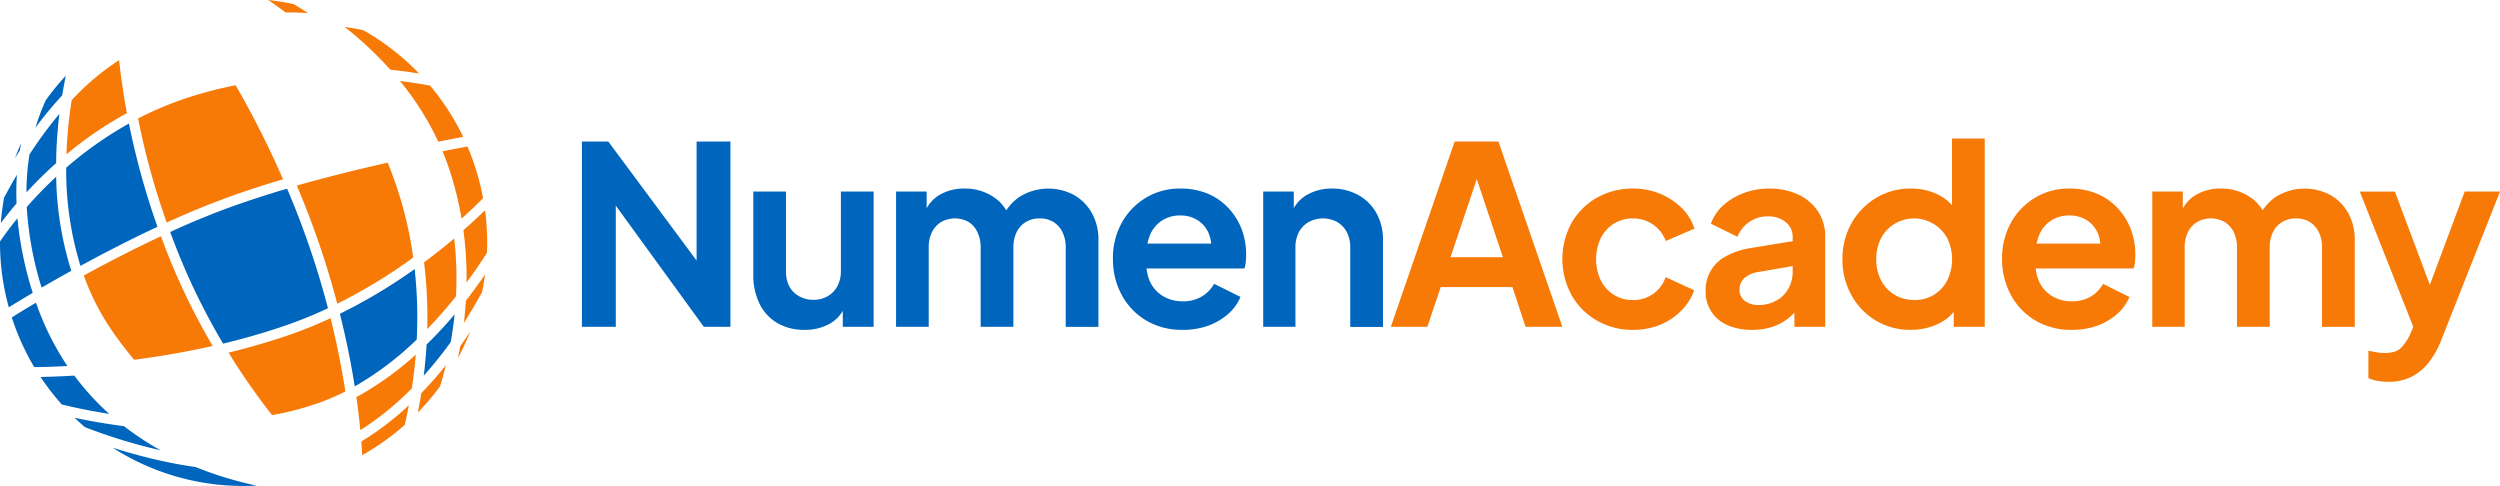
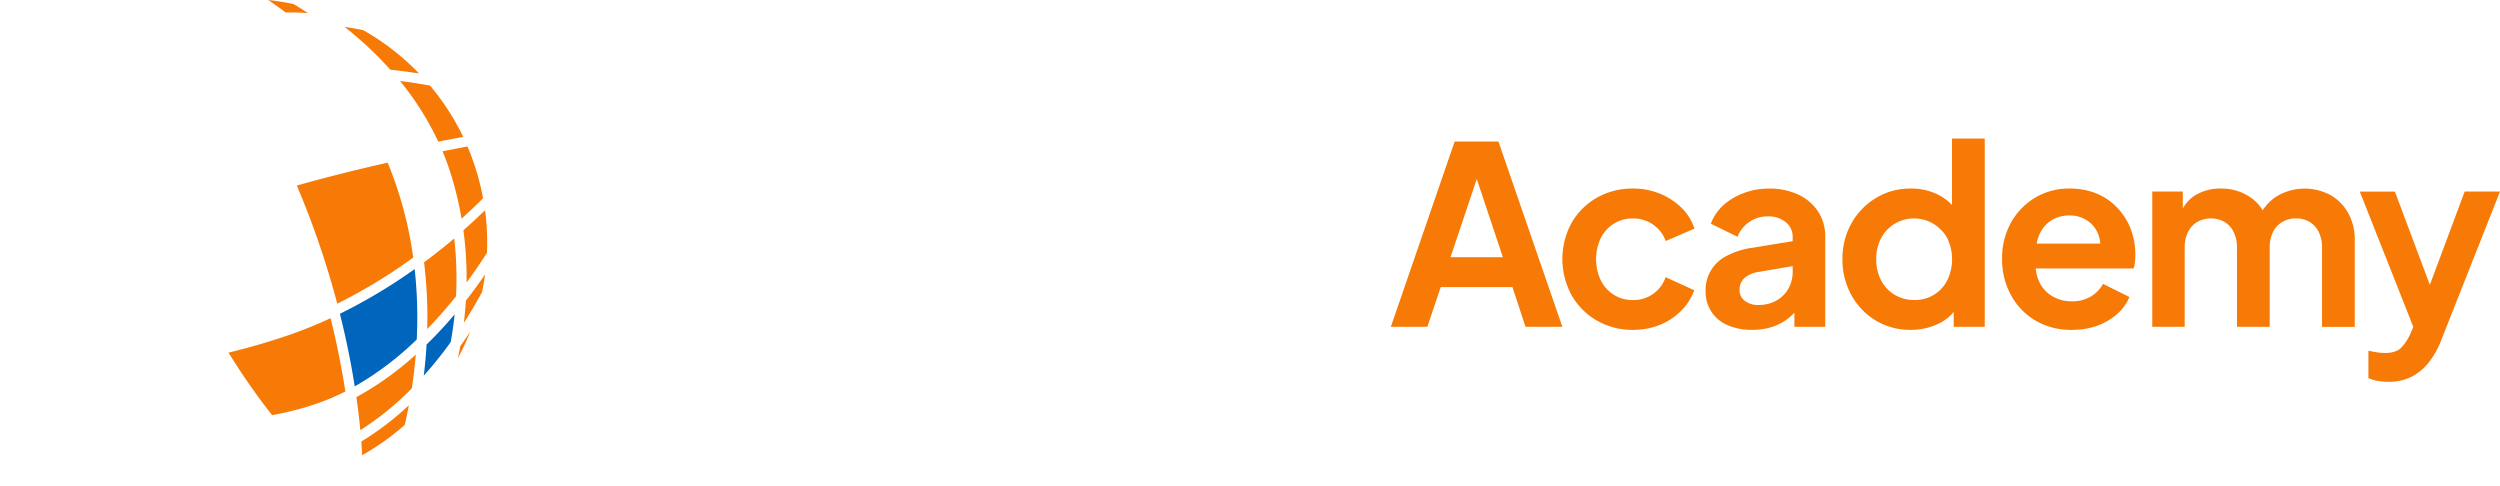
<svg xmlns="http://www.w3.org/2000/svg" id="Capa_1" data-name="Capa 1" viewBox="0 0 763.93 148.5">
  <defs>
    <style>.cls-1{fill:#f77906}.cls-2{fill:#0065bd}</style>
  </defs>
-   <path class="cls-1" d="M128.74 120.13c-.33 2.1-.7 4.08-1.07 5.94a74.89 74.89 0 0 0 6.83-8.07c.61-2 1.2-4.14 1.75-6.41-2.25 2.88-4.8 5.75-7.51 8.54Z" />
  <path class="cls-2" d="M130.35 105.27c-.19 3.33-.49 6.52-.86 9.52a123.14 123.14 0 0 0 8.24-10.26c.48-2.69.88-5.52 1.19-8.47-2.59 3.08-5.45 6.18-8.57 9.21ZM108.4 118.07a95.32 95.32 0 0 0 18.94-14.31 135.53 135.53 0 0 0-.63-21.54 163.83 163.83 0 0 1-22.85 13.66c2.07 8.24 3.52 15.72 4.54 22.19Z" />
  <path class="cls-1" d="M119.28 21.3c3.24.35 6.19.75 8.78 1.16A74.84 74.84 0 0 0 111 9.22q-2.82-.59-5.69-1a112 112 0 0 1 13.97 13.08ZM94.12 4q-2.25-1.47-4.38-2.74A73.82 73.82 0 0 0 81.94 0c1.74 1.16 3.52 2.42 5.33 3.8 2.3-.01 4.59.04 6.85.2ZM142.57 86.32c2.45-3.31 4.53-6.4 6.23-9.06a75 75 0 0 0-.34-11c-.07-.66-.17-1.32-.26-2-1.86 1.81-4.06 3.87-6.6 6.1a107.7 107.7 0 0 1 .97 15.96ZM130.55 100.56c3.24-3.35 6.18-6.75 8.79-10a105.78 105.78 0 0 0-.55-17.69c-2.76 2.33-5.84 4.8-9.21 7.29a137 137 0 0 1 .97 20.4ZM140.65 105.77c-.23 1.26-.48 2.48-.74 3.68a74.4 74.4 0 0 0 3.77-8.09q-1.43 2.16-3.03 4.41ZM133.93 43.29c2.87-.57 5.43-1.06 7.6-1.47a74.18 74.18 0 0 0-10.11-15.65c-2.55-.47-5.64-1-9.18-1.41a88.18 88.18 0 0 1 11.69 18.53ZM137.65 52.81a103.94 103.94 0 0 1 3.39 14c2.6-2.34 4.8-4.46 6.57-6.23a74.13 74.13 0 0 0-4.77-15.81c-2.14.4-4.72.89-7.63 1.46.9 2.1 1.72 4.31 2.44 6.58ZM141.74 98.67c2.2-3.41 4-6.6 5.56-9.39.37-1.78.67-3.57.91-5.39-1.71 2.49-3.66 5.18-5.84 8-.15 2.3-.37 4.57-.63 6.78ZM91.3 58.13a265.69 265.69 0 0 1 11.76 34.67 161.8 161.8 0 0 0 23.21-14.1 117.91 117.91 0 0 0-7.81-29c-8.6 1.94-18.19 4.3-27.74 7ZM110.41 134.92c.12 1.61.21 3 .26 4.17a74.28 74.28 0 0 0 13-9.25c.43-1.84.86-3.85 1.27-6a89.25 89.25 0 0 1-14.53 11.08ZM108.9 121.35c.54 3.8.93 7.18 1.21 10.1a89.94 89.94 0 0 0 15.73-12.77c.49-3.2.91-6.65 1.21-10.31a94.77 94.77 0 0 1-18.15 12.98ZM69.84 107.76a203.1 203.1 0 0 0 13.3 19.09 87.89 87.89 0 0 0 15.39-4.15 69.1 69.1 0 0 0 7-3.08c-1-6.46-2.43-14-4.51-22.39a135.67 135.67 0 0 1-12.61 5.11c-6.24 2.14-12.47 3.93-18.57 5.42Z" />
-   <path class="cls-2" d="M52 70.89c.83 2.26 1.7 4.53 2.64 6.84A202.26 202.26 0 0 0 68.17 105c6.31-1.52 12.77-3.35 19.2-5.58a133.14 133.14 0 0 0 12.85-5.23 262.86 262.86 0 0 0-11.78-34.86c-.24-.57-.48-1.12-.72-1.68C82 59.34 76.3 61.17 70.9 63.11A237.56 237.56 0 0 0 52 70.89Z" />
-   <path class="cls-1" d="M49.18 72.19c-8.39 3.92-16.46 8.11-23.58 12a74.18 74.18 0 0 0 8.65 16.91c2.18 3.16 4.43 6.08 6.73 8.83 7.36-.95 15.52-2.29 24-4.22a205.43 205.43 0 0 1-13.22-26.82c-.92-2.26-1.76-4.49-2.58-6.7ZM36.67 20.77c-.1-.82-.18-1.61-.27-2.39a75.85 75.85 0 0 0-14.5 12.24 135.68 135.68 0 0 0-1.6 16.53 114.93 114.93 0 0 1 18.48-12.58c-.96-5.17-1.64-9.82-2.11-13.8ZM86.49 54.78A284.33 284.33 0 0 0 72 26.05a121.36 121.36 0 0 0-16 4.25 102.68 102.68 0 0 0-13.8 5.9A225.67 225.67 0 0 0 50.94 68c6.26-2.85 12.65-5.52 18.91-7.77 5.35-1.96 10.97-3.77 16.64-5.45Z" />
-   <path class="cls-2" d="M17.15 49.85a134.79 134.79 0 0 1 1-15.06A128.71 128.71 0 0 0 9 47.21a73.51 73.51 0 0 0-.91 11.57 126.45 126.45 0 0 1 9.06-8.93ZM11 92.5c-3 1.76-5.48 3.28-7.39 4.5a73.87 73.87 0 0 0 6.85 15.17c2.22 0 5.69-.09 10.14-.33A83.76 83.76 0 0 1 11 92.5ZM22.71 114.77c-4.25.26-7.76.37-10.32.42a74.42 74.42 0 0 0 6.49 8.4c2 .5 7.23 1.74 14.5 2.88a79.12 79.12 0 0 1-10.67-11.7ZM39.4 37.75a112.71 112.71 0 0 0-19.17 13.5 98.76 98.76 0 0 0 4.36 30c7.13-3.89 15.17-8.05 23.53-11.95a231.19 231.19 0 0 1-8.72-31.55ZM17.17 54a123.63 123.63 0 0 0-9 9.27 102.71 102.71 0 0 0 4.55 24.62c2.75-1.6 5.79-3.33 9.07-5.14A100 100 0 0 1 17.17 54ZM51.67 141.32a164.17 164.17 0 0 1-17.28-4.53 74 74 0 0 0 39.74 11.71h.39q1.94 0 3.9-.11a110 110 0 0 1-18.63-5.67c-2.85-.4-5.57-.88-8.12-1.4ZM37.89 130.23c-6.24-.81-11.46-1.79-15.09-2.57q1.54 1.48 3.15 2.86a163.74 163.74 0 0 0 23.12 7.07 87.88 87.88 0 0 1-11.18-7.36ZM5.33 66.68C3.17 69.35 1.39 71.77 0 73.79a73.7 73.7 0 0 0 2.69 20.09c2-1.2 4.43-2.69 7.31-4.39a109.47 109.47 0 0 1-4.67-22.81ZM6.48 43.7c-.67 1.5-1.3 3-1.87 4.56q.7-1.12 1.44-2.27.2-1.16.43-2.29ZM5.16 53.4c-1.49 2.54-2.8 4.92-3.91 7a74 74 0 0 0-1 7.75c1.39-1.84 3-3.85 4.81-6a81.43 81.43 0 0 1 .1-8.75ZM19 29.15c.35-2.11.72-4.1 1.1-6a74.89 74.89 0 0 0-6.1 7.46A61.86 61.86 0 0 0 10.85 39 115.66 115.66 0 0 1 19 29.15ZM177.82 99.87V43.25h8.06l31.16 42-4.18.84V43.25h10.34v56.62h-8.13l-30.7-42.26 3.8-.84v43.1ZM245.77 100.79a15.83 15.83 0 0 1-8.32-2.13 13.89 13.89 0 0 1-5.4-5.93 20 20 0 0 1-1.86-8.89V58.53h10V83a9.53 9.53 0 0 0 1 4.52 7.44 7.44 0 0 0 3 3 8.68 8.68 0 0 0 4.37 1.1 8.48 8.48 0 0 0 4.33-1.1 7.72 7.72 0 0 0 3-3.08 9.81 9.81 0 0 0 1.06-4.71v-24.2h10v41.34h-9.42v-8.13l.84 1.44a10.73 10.73 0 0 1-4.75 5.7 15.21 15.21 0 0 1-7.85 1.91ZM273.81 99.87V58.53h9.35v9.58l-1.06-1.6a10.73 10.73 0 0 1 4.56-6.69 14.54 14.54 0 0 1 8.06-2.2 15.47 15.47 0 0 1 9 2.66 12 12 0 0 1 5 7l-2.81.23a14.85 14.85 0 0 1 5.7-7.41 16.67 16.67 0 0 1 16.61-.49 14.22 14.22 0 0 1 5.43 5.51 16.47 16.47 0 0 1 2 8.17v26.6h-10V75.63a10.45 10.45 0 0 0-1-4.71 7.54 7.54 0 0 0-2.74-3.08 7.83 7.83 0 0 0-4.26-1.1 7.93 7.93 0 0 0-4.18 1.1 7.35 7.35 0 0 0-2.81 3.08 10.43 10.43 0 0 0-1 4.71v24.24h-10V75.63a10.45 10.45 0 0 0-1-4.71 7.45 7.45 0 0 0-2.66-3.08 8.55 8.55 0 0 0-8.4 0 7.35 7.35 0 0 0-2.81 3.08 10.43 10.43 0 0 0-1 4.71v24.24ZM361.36 100.79a21.21 21.21 0 0 1-11.17-2.89 20.11 20.11 0 0 1-7.45-7.83 22.7 22.7 0 0 1-2.66-10.94 22.27 22.27 0 0 1 2.7-11.06 20.33 20.33 0 0 1 7.37-7.64 19.88 19.88 0 0 1 10.45-2.81 21.37 21.37 0 0 1 8.55 1.6 18.26 18.26 0 0 1 6.27 4.41 19.76 19.76 0 0 1 4 6.42 21.81 21.81 0 0 1 1.37 7.79q0 1.06-.11 2.2a8.21 8.21 0 0 1-.42 2h-31.97v-7.6h26.3L369.87 78a11.32 11.32 0 0 0-.34-6.23 8.93 8.93 0 0 0-3.34-4.33 9.61 9.61 0 0 0-5.59-1.6 10.07 10.07 0 0 0-5.55 1.56 9.64 9.64 0 0 0-3.69 4.56 15.83 15.83 0 0 0-1 7.26 13.43 13.43 0 0 0 1 6.73 10 10 0 0 0 4 4.52 11.39 11.39 0 0 0 6 1.6 11 11 0 0 0 5.81-1.44 10.39 10.39 0 0 0 3.83-3.9l8.06 4a14.08 14.08 0 0 1-3.8 5.24 19 19 0 0 1-6.12 3.57 22.56 22.56 0 0 1-7.78 1.25ZM386 99.87V58.53h9.35v8.13l-.76-1.44a10.93 10.93 0 0 1 4.75-5.66 15 15 0 0 1 7.66-1.94 16.3 16.3 0 0 1 8.09 2 14.07 14.07 0 0 1 5.51 5.51 16.46 16.46 0 0 1 2 8.17v26.6h-10V75.63a9.81 9.81 0 0 0-1.06-4.71 7.8 7.8 0 0 0-2.93-3.08 9.14 9.14 0 0 0-8.7 0 7.7 7.7 0 0 0-3 3.08 9.8 9.8 0 0 0-1.06 4.71v24.24Z" />
  <path class="cls-1" d="m425 99.87 19.5-56.62h13.38l19.53 56.62h-11.25l-4-12.16h-21.91l-4.1 12.16Zm18.24-21.28h16l-9.42-28.2h2.89ZM499 100.79a21.59 21.59 0 0 1-11.06-2.85 20.76 20.76 0 0 1-7.71-7.75 23.07 23.07 0 0 1 0-22.08 20.58 20.58 0 0 1 7.71-7.68A21.83 21.83 0 0 1 499 57.62a21.45 21.45 0 0 1 8.21 1.56 20.47 20.47 0 0 1 6.57 4.26 15.58 15.58 0 0 1 4 6.42L509 73.65a10.35 10.35 0 0 0-3.84-5 10.5 10.5 0 0 0-6.19-1.9 10.71 10.71 0 0 0-5.81 1.6 11 11 0 0 0-4 4.41 15.17 15.17 0 0 0 0 12.92 11 11 0 0 0 4 4.41 10.72 10.72 0 0 0 5.81 1.6 10.33 10.33 0 0 0 10-7l8.74 4a16.65 16.65 0 0 1-4 6.27 19.37 19.37 0 0 1-6.54 4.33 21.64 21.64 0 0 1-8.17 1.5ZM535.4 100.79a18.13 18.13 0 0 1-7.52-1.44 10.94 10.94 0 0 1-6.69-10.41 11.56 11.56 0 0 1 6.23-10.64 23.55 23.55 0 0 1 8.06-2.58L549 73.5v7.6l-11.63 2A8.49 8.49 0 0 0 533 85a4.7 4.7 0 0 0-1.44 3.57 4 4 0 0 0 1.63 3.38 6.48 6.48 0 0 0 4.07 1.25 11.15 11.15 0 0 0 5.51-1.33 9.48 9.48 0 0 0 3.72-3.69 10.34 10.34 0 0 0 1.3-5.18V72.36a5.61 5.61 0 0 0-2.09-4.45 8.19 8.19 0 0 0-5.51-1.79 9.71 9.71 0 0 0-5.66 1.71 9.91 9.91 0 0 0-3.61 4.52l-8.13-4a14.35 14.35 0 0 1 3.84-5.66 19.32 19.32 0 0 1 6.19-3.69 21.5 21.5 0 0 1 7.75-1.37 20.49 20.49 0 0 1 9 1.86 14.57 14.57 0 0 1 6 5.17 13.75 13.75 0 0 1 2.17 7.71v27.5h-9.42v-7.06l2.13-.15a16.7 16.7 0 0 1-3.8 4.45 16 16 0 0 1-5 2.74 19.4 19.4 0 0 1-6.25.94ZM583.89 100.79a20.29 20.29 0 0 1-10.72-2.85 20.56 20.56 0 0 1-7.45-7.79A22.2 22.2 0 0 1 563 79.2a21.93 21.93 0 0 1 2.74-10.94 21 21 0 0 1 7.49-7.75 20 20 0 0 1 10.6-2.89 18.38 18.38 0 0 1 8.4 1.86 14.49 14.49 0 0 1 5.77 5.21l-1.52 2.05v-24.4h10v57.53H597v-8l1.06 2a13.8 13.8 0 0 1-5.89 5.13 19.25 19.25 0 0 1-8.28 1.79Zm1.06-9.12a10.93 10.93 0 0 0 10.07-6 14.73 14.73 0 0 0 0-12.88 11.55 11.55 0 0 0-16.07-4.41 11.36 11.36 0 0 0-4.14 4.41 13.43 13.43 0 0 0-1.48 6.42 13.65 13.65 0 0 0 1.48 6.46 11 11 0 0 0 4.14 4.41 11.45 11.45 0 0 0 6 1.59ZM633.06 100.79a21.2 21.2 0 0 1-11.17-2.89 20.11 20.11 0 0 1-7.45-7.83 22.7 22.7 0 0 1-2.66-10.94 22.28 22.28 0 0 1 2.7-11.06 20.33 20.33 0 0 1 7.37-7.64 19.88 19.88 0 0 1 10.45-2.81 21.37 21.37 0 0 1 8.55 1.6 18.25 18.25 0 0 1 6.27 4.41 19.77 19.77 0 0 1 4 6.42 21.81 21.81 0 0 1 1.37 7.79q0 1.06-.11 2.2a8.23 8.23 0 0 1-.42 2H620v-7.6h26.3L641.57 78a11.33 11.33 0 0 0-.34-6.23 8.92 8.92 0 0 0-3.34-4.33 9.61 9.61 0 0 0-5.59-1.6 10.07 10.07 0 0 0-5.55 1.56 9.64 9.64 0 0 0-3.69 4.56 15.82 15.82 0 0 0-1 7.26 13.42 13.42 0 0 0 1 6.73 10 10 0 0 0 4 4.52 11.39 11.39 0 0 0 6 1.6 11 11 0 0 0 5.81-1.44 10.39 10.39 0 0 0 3.76-3.88l8.06 4a14.09 14.09 0 0 1-3.8 5.24 19 19 0 0 1-6.12 3.57 22.56 22.56 0 0 1-7.71 1.23ZM657.68 99.87V58.53H667v9.58l-1-1.6a10.72 10.72 0 0 1 4.56-6.69 14.54 14.54 0 0 1 8.06-2.2 15.47 15.47 0 0 1 9 2.66 12 12 0 0 1 5 7l-2.81.23a14.85 14.85 0 0 1 5.7-7.41 16.67 16.67 0 0 1 16.61-.49 14.21 14.21 0 0 1 5.43 5.51 16.47 16.47 0 0 1 2 8.17v26.6h-10V75.63a10.45 10.45 0 0 0-1-4.71 7.54 7.54 0 0 0-2.74-3.08 7.83 7.83 0 0 0-4.26-1.1 7.93 7.93 0 0 0-4.18 1.1 7.36 7.36 0 0 0-2.81 3.08 10.43 10.43 0 0 0-1 4.71v24.24h-10V75.63a10.45 10.45 0 0 0-1-4.71 7.45 7.45 0 0 0-2.77-3.08 8.55 8.55 0 0 0-8.4 0 7.36 7.36 0 0 0-2.81 3.08 10.43 10.43 0 0 0-1 4.71v24.24ZM729.88 116.67a19.92 19.92 0 0 1-3.27-.27 11.1 11.1 0 0 1-2.89-.87v-8.36q1 .23 2.39.46a16.41 16.41 0 0 0 2.62.23q3.42 0 5-1.6a15.2 15.2 0 0 0 2.77-4.18l2.74-6.38-.15 8.36-18-45.52h10.72l12.59 33.58h-3.8l12.54-33.59h10.79l-18 45.52a26 26 0 0 1-3.88 6.84 15.77 15.77 0 0 1-5.28 4.29 15.35 15.35 0 0 1-6.89 1.49Z" />
</svg>